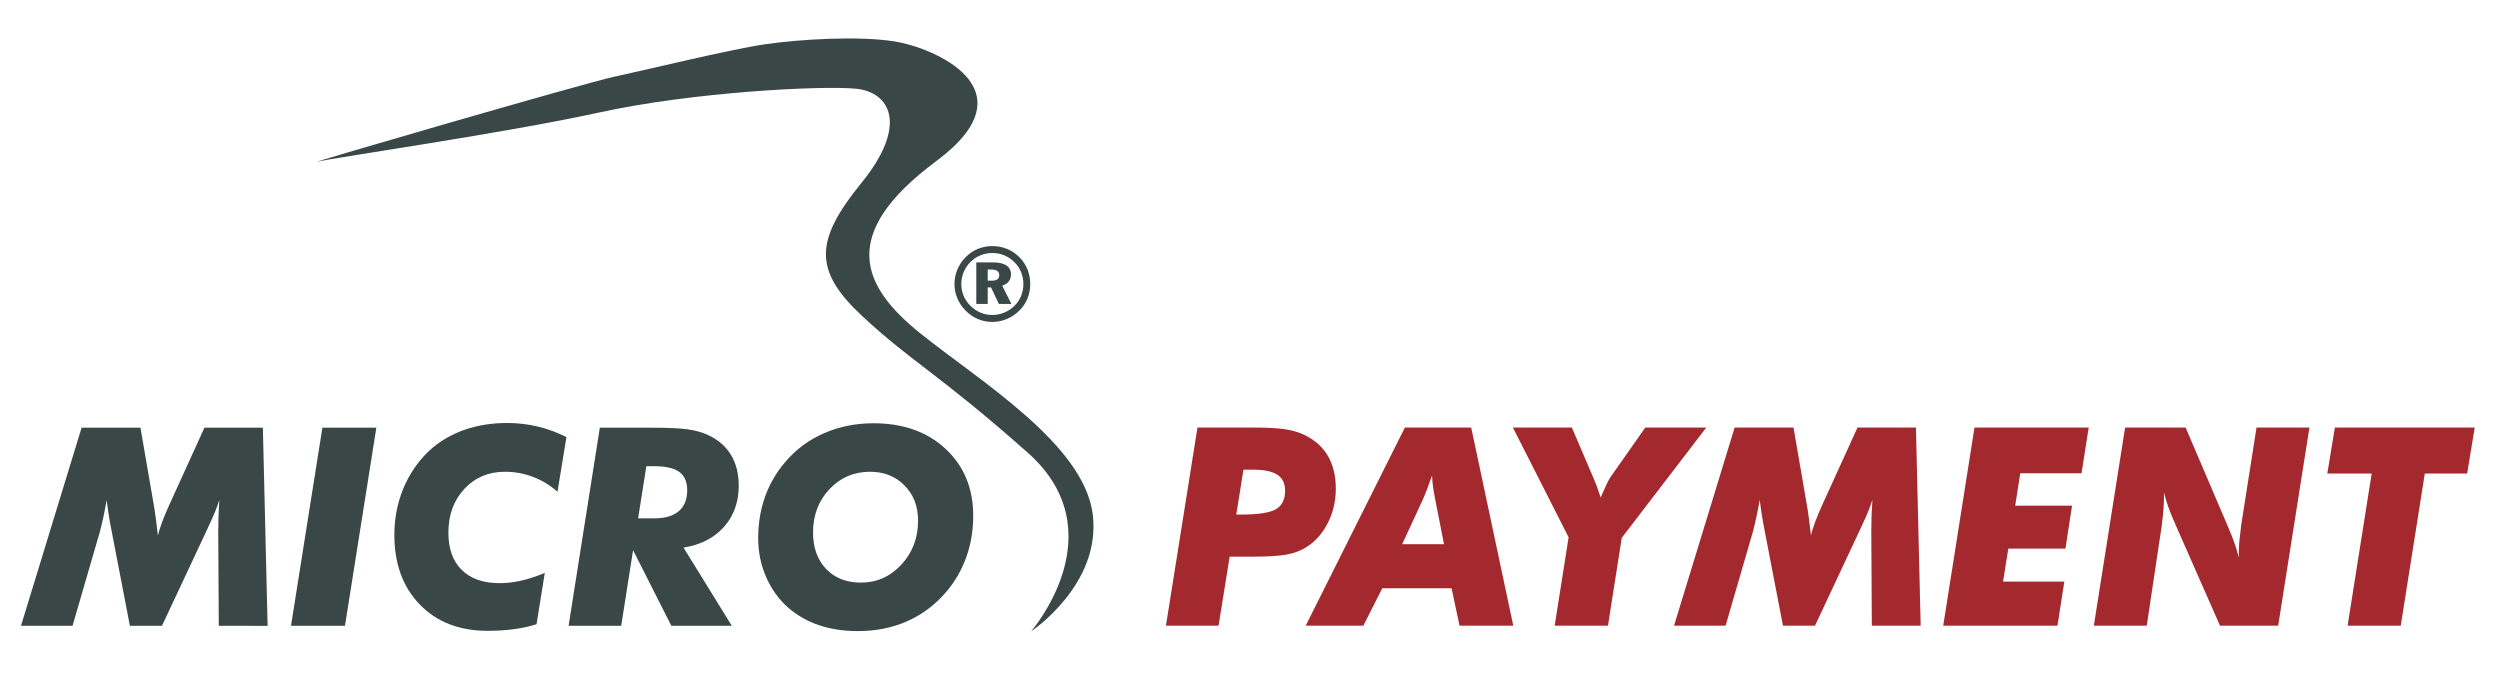
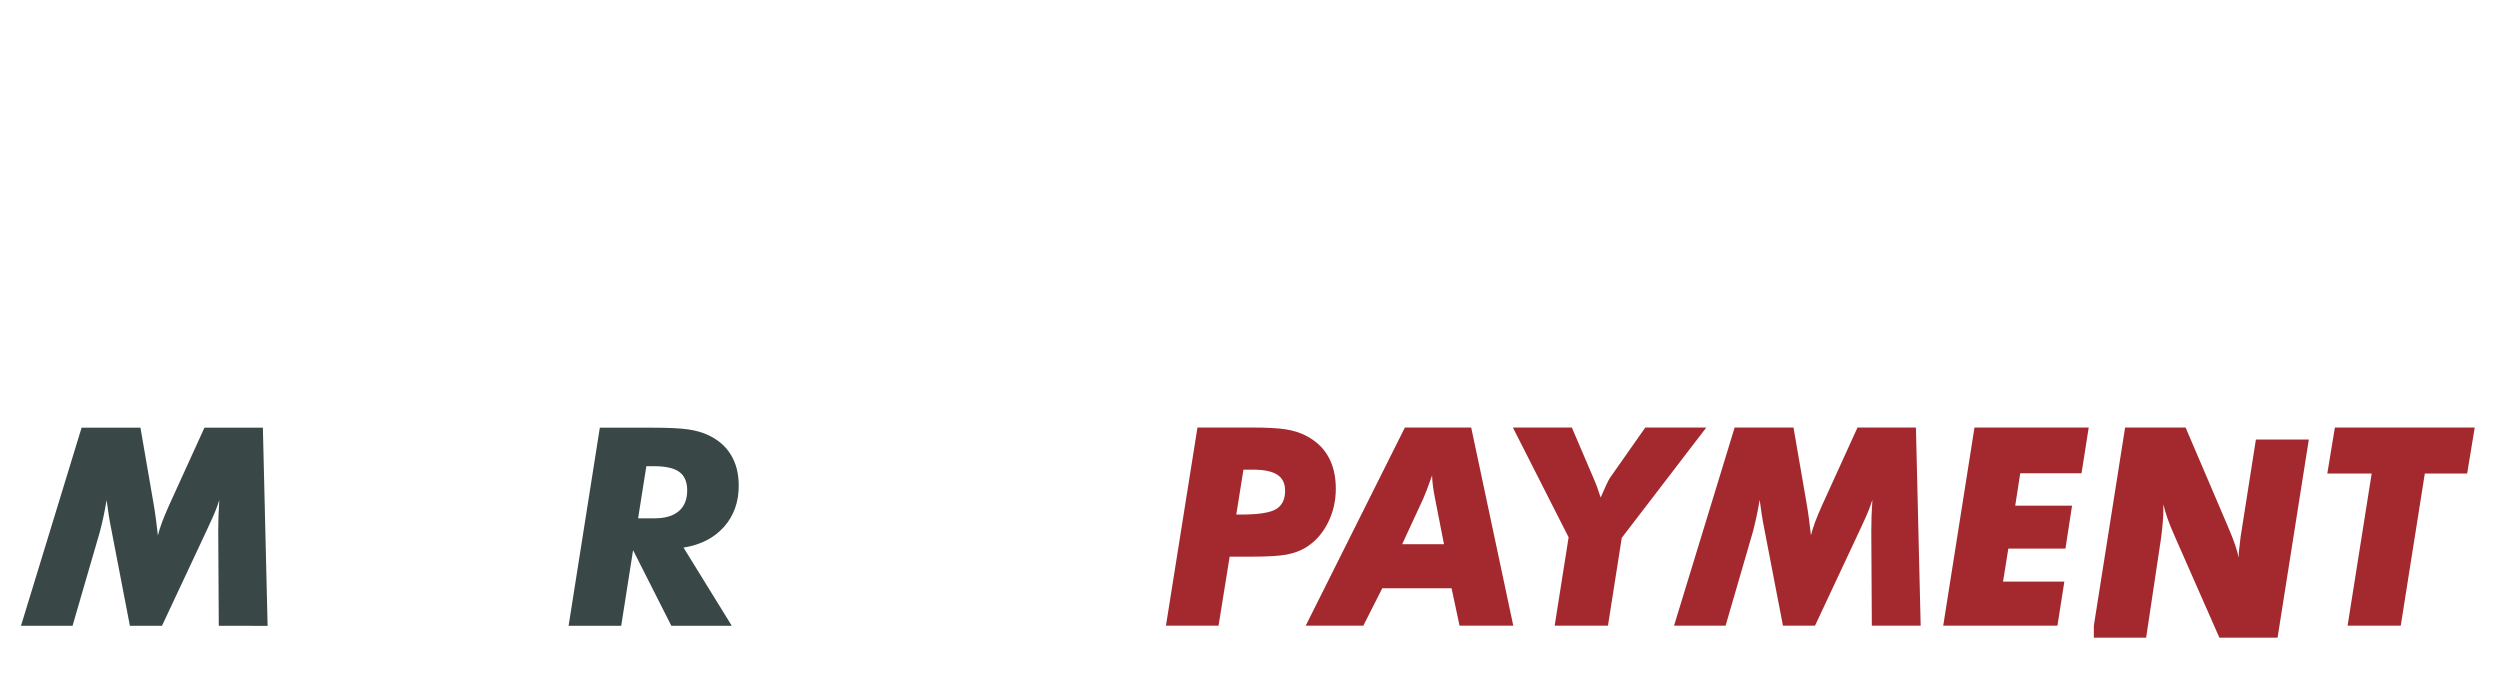
<svg xmlns="http://www.w3.org/2000/svg" version="1.1" id="Ebene_1" x="0px" y="0px" width="715px" height="194px" viewBox="0 0 715 194" enable-background="new 0 0 715 194" xml:space="preserve">
  <g>
    <path fill="#3A4747" d="M6,178.988l17.336-56.668h16.832l3.791,21.948c0.232,1.342,0.445,2.754,0.638,4.237   c0.194,1.483,0.381,3.025,0.562,4.626c0.284-1.136,0.665-2.354,1.142-3.658c0.477-1.303,1.154-2.935,2.031-4.896l10.137-22.258   h16.714l1.354,56.668H62.57l-0.155-27.018c0-1.522,0.026-3.025,0.077-4.51c0.052-1.483,0.129-2.974,0.232-4.471   c-0.567,1.909-1.535,4.297-2.901,7.161c-0.259,0.567-0.452,0.993-0.581,1.277l-12.923,27.56H37.15l-5.302-27.521   c-0.284-1.394-0.535-2.793-0.754-4.2c-0.219-1.406-0.418-2.818-0.6-4.238c-0.284,1.678-0.587,3.266-0.909,4.762   c-0.323,1.497-0.651,2.891-0.987,4.181l-7.854,27.018H6L6,178.988z" />
-     <polygon fill="#3A4747" points="83.226,178.988 92.202,122.32 107.637,122.32 98.661,178.988 83.226,178.988  " />
-     <path fill="#3A4747" d="M162.001,125.003l-2.552,15.626c-2.166-1.877-4.524-3.297-7.077-4.261s-5.208-1.445-7.968-1.445   c-4.692,0-8.56,1.637-11.602,4.91c-3.042,3.273-4.563,7.45-4.563,12.528c0,4.587,1.276,8.138,3.829,10.651   c2.552,2.514,6.162,3.771,10.828,3.771c2.011,0,4.08-0.244,6.207-0.733c2.127-0.488,4.364-1.222,6.71-2.199l-2.359,14.667   c-1.935,0.619-4.07,1.09-6.405,1.413c-2.334,0.323-4.856,0.484-7.565,0.484c-8.074,0-14.543-2.503-19.406-7.508   c-4.863-5.005-7.295-11.648-7.295-19.93c0-3.999,0.626-7.811,1.877-11.436s3.089-6.92,5.514-9.888   c2.837-3.458,6.378-6.102,10.622-7.934c4.244-1.831,8.997-2.747,14.258-2.747c2.992,0,5.894,0.336,8.706,1.007   C156.57,122.652,159.318,123.66,162.001,125.003L162.001,125.003z" />
    <path fill-rule="evenodd" clip-rule="evenodd" fill="#3A4747" d="M177.663,178.988h-15.046l8.935-56.668h15.084   c4.546,0,7.93,0.161,10.152,0.484c2.222,0.322,4.146,0.87,5.773,1.646c2.867,1.342,5.037,3.232,6.509,5.671   c1.473,2.438,2.208,5.361,2.208,8.768c0,4.697-1.402,8.626-4.208,11.787c-2.806,3.161-6.665,5.142-11.578,5.941l13.807,22.371   h-17.288l-10.946-21.637L177.663,178.988L177.663,178.988z M182.497,148.237h4.758c2.991,0,5.286-0.684,6.885-2.052   c1.599-1.367,2.398-3.341,2.398-5.921c0-2.426-0.748-4.187-2.243-5.283c-1.496-1.096-3.894-1.645-7.194-1.645h-2.244   L182.497,148.237L182.497,148.237z" />
-     <path fill-rule="evenodd" clip-rule="evenodd" fill="#3A4747" d="M248.83,134.923c-4.62,0-8.491,1.662-11.614,4.987   c-3.122,3.325-4.684,7.448-4.684,12.372c0,4.355,1.246,7.835,3.736,10.438c2.49,2.604,5.813,3.904,9.967,3.904   c4.542,0,8.4-1.72,11.575-5.161c3.174-3.44,4.761-7.636,4.761-12.584c0-4.072-1.291-7.416-3.871-10.032   C256.118,136.23,252.829,134.923,248.83,134.923L248.83,134.923z M245.366,180.494c-4.051,0-7.735-0.555-11.051-1.664   s-6.264-2.773-8.844-4.992c-2.709-2.373-4.825-5.302-6.348-8.785c-1.522-3.482-2.284-7.186-2.284-11.106   c0-4.231,0.652-8.185,1.955-11.861c1.303-3.676,3.245-7.011,5.825-10.004c3.02-3.56,6.703-6.287,11.051-8.184   c4.348-1.896,9.063-2.845,14.146-2.845c8.515,0,15.398,2.451,20.649,7.353c5.251,4.902,7.876,11.274,7.876,19.117   c0,4.206-0.664,8.159-1.993,11.861c-1.329,3.702-3.271,7.037-5.825,10.004c-3.123,3.637-6.813,6.397-11.07,8.281   S250.501,180.494,245.366,180.494L245.366,180.494z" />
    <path fill-rule="evenodd" clip-rule="evenodd" fill="#A4292F" d="M353.576,147.16h1.431c4.899,0,8.214-0.515,9.942-1.546   c1.728-1.031,2.591-2.785,2.591-5.26c0-2.089-0.741-3.616-2.224-4.583c-1.483-0.967-3.811-1.45-6.982-1.45h-2.708L353.576,147.16   L353.576,147.16z M333.461,178.942l9.012-56.668h15.551c4.313,0,7.555,0.174,9.724,0.522c2.17,0.349,4.056,0.936,5.657,1.761   c2.892,1.472,5.055,3.484,6.488,6.04c1.434,2.555,2.15,5.613,2.15,9.175c0,3.536-0.769,6.813-2.305,9.834   c-1.537,3.02-3.623,5.343-6.257,6.968c-1.55,0.955-3.384,1.633-5.501,2.033c-2.118,0.399-5.437,0.6-9.957,0.6h-2.32h-4.023   l-3.173,19.735H333.461L333.461,178.942z" />
    <path fill-rule="evenodd" clip-rule="evenodd" fill="#A4292F" d="M373.434,178.942l28.36-56.668h18.966l12.036,56.668h-15.365   l-2.284-10.7h-19.817l-5.418,10.7H373.434L373.434,178.942z M401.02,155.641h11.96l-2.594-13.238   c-0.258-1.315-0.451-2.489-0.58-3.522c-0.13-1.032-0.207-2-0.232-2.903c-0.542,1.549-1.038,2.91-1.49,4.084   c-0.451,1.174-0.806,2.045-1.064,2.613L401.02,155.641L401.02,155.641z" />
    <path fill="#A4292F" d="M444.637,178.942l3.985-25.277l-15.938-31.391h16.866l6.189,14.477c0.335,0.748,0.677,1.594,1.025,2.535   c0.348,0.941,0.689,1.941,1.025,3c0.696-1.626,1.258-2.884,1.684-3.773c0.426-0.891,0.767-1.529,1.024-1.917l10.058-14.321h17.447   l-24.179,31.546l-3.945,25.122H444.637L444.637,178.942z" />
    <path fill="#A4292F" d="M478.773,178.942l17.336-56.668h16.831l3.791,21.947c0.232,1.342,0.445,2.754,0.639,4.237   c0.193,1.484,0.381,3.026,0.562,4.626c0.284-1.136,0.664-2.354,1.142-3.658c0.478-1.303,1.154-2.935,2.031-4.896l10.137-22.257   h16.715l1.354,56.668h-13.968l-0.154-27.018c0-1.522,0.025-3.026,0.077-4.51c0.052-1.484,0.129-2.975,0.232-4.472   c-0.567,1.91-1.534,4.297-2.902,7.162c-0.258,0.567-0.451,0.993-0.58,1.276l-12.924,27.561h-9.169l-5.302-27.521   c-0.283-1.395-0.535-2.794-0.754-4.2s-0.418-2.819-0.6-4.238c-0.283,1.678-0.587,3.265-0.909,4.761   c-0.322,1.497-0.651,2.891-0.986,4.182l-7.854,27.018H478.773L478.773,178.942z" />
    <polygon fill="#A4292F" points="572.869,166.34 590.403,166.34 588.43,178.942 555.762,178.942 564.702,122.274 597.371,122.274    595.318,135.352 577.786,135.352 576.354,144.624 592.61,144.624 590.713,156.909 574.379,156.909 572.869,166.34  " />
-     <path fill-rule="evenodd" clip-rule="evenodd" fill="#A4292F" d="M598.838,178.942l8.941-56.668h17.303l11.96,27.985   c0.104,0.232,0.271,0.632,0.503,1.2c1.316,3.07,2.233,5.754,2.749,8.051v-1.432c0-1.032,0.059-2.174,0.175-3.426   c0.116-1.251,0.29-2.768,0.522-4.548l4.374-27.831h15.134l-8.941,56.668h-16.645l-12.695-28.837   c-0.929-2.091-1.632-3.819-2.11-5.188c-0.478-1.367-0.884-2.735-1.219-4.103v1.587c0,1.032-0.045,2.122-0.136,3.271   c-0.09,1.148-0.251,2.678-0.483,4.587l-4.297,28.683H598.838L598.838,178.942z" />
+     <path fill-rule="evenodd" clip-rule="evenodd" fill="#A4292F" d="M598.838,178.942l8.941-56.668h17.303l11.96,27.985   c0.104,0.232,0.271,0.632,0.503,1.2c1.316,3.07,2.233,5.754,2.749,8.051v-1.432c0.116-1.251,0.29-2.768,0.522-4.548l4.374-27.831h15.134l-8.941,56.668h-16.645l-12.695-28.837   c-0.929-2.091-1.632-3.819-2.11-5.188c-0.478-1.367-0.884-2.735-1.219-4.103v1.587c0,1.032-0.045,2.122-0.136,3.271   c-0.09,1.148-0.251,2.678-0.483,4.587l-4.297,28.683H598.838L598.838,178.942z" />
    <polygon fill="#A4292F" points="671.412,178.942 678.297,135.431 665.608,135.431 667.774,122.274 707.772,122.274    705.606,135.431 693.499,135.431 686.613,178.942 671.412,178.942  " />
-     <path fill-rule="evenodd" clip-rule="evenodd" fill="#3A4747" d="M282.49,77.093v3.18h1.163c0.717,0,1.252-0.128,1.606-0.385   c0.354-0.256,0.53-0.641,0.53-1.154c0-0.571-0.184-0.987-0.552-1.249c-0.368-0.262-0.959-0.393-1.773-0.393H282.49L282.49,77.093z    M279.221,75.042h4.781c1.682,0,2.959,0.291,3.834,0.872s1.312,1.438,1.312,2.572c0,0.784-0.222,1.458-0.666,2.019   c-0.444,0.562-1.062,0.959-1.853,1.191l2.635,5.234h-3.591l-2.238-4.726h-0.945v4.726h-3.269V75.042L279.221,75.042z    M283.813,72.367c-1.202,0-2.327,0.213-3.374,0.638s-1.988,1.043-2.822,1.854c-0.873,0.869-1.537,1.849-1.993,2.94   c-0.456,1.091-0.683,2.24-0.683,3.447c0,1.168,0.213,2.274,0.64,3.316c0.427,1.043,1.057,1.984,1.891,2.825   c0.844,0.869,1.808,1.535,2.895,1.999c1.086,0.463,2.225,0.695,3.417,0.695c1.173,0,2.3-0.22,3.382-0.659   c1.081-0.439,2.048-1.069,2.901-1.89c0.853-0.82,1.503-1.769,1.949-2.846s0.669-2.223,0.669-3.44c0-1.198-0.213-2.325-0.64-3.382   c-0.426-1.057-1.047-1.996-1.861-2.817c-0.863-0.878-1.835-1.545-2.916-1.999S285.034,72.367,283.813,72.367L283.813,72.367z    M283.805,70.376c1.509,0,2.931,0.278,4.267,0.834c1.335,0.557,2.52,1.367,3.555,2.431c0.977,1.006,1.725,2.158,2.242,3.455   s0.776,2.675,0.776,4.136c0,1.5-0.273,2.908-0.82,4.223c-0.547,1.316-1.342,2.472-2.387,3.469   c-1.055,1.016-2.239,1.794-3.555,2.336c-1.315,0.542-2.675,0.813-4.078,0.813c-1.461,0-2.849-0.281-4.165-0.842   c-1.315-0.561-2.491-1.378-3.526-2.452c-1.016-1.045-1.792-2.213-2.329-3.505c-0.537-1.292-0.805-2.639-0.805-4.042   c0-1.461,0.285-2.864,0.856-4.208c0.57-1.345,1.388-2.54,2.453-3.584c1.016-1.006,2.162-1.768,3.439-2.286   C281.004,70.635,282.364,70.376,283.805,70.376L283.805,70.376z" />
-     <path fill="#3A4747" d="M294.884,180.573c0,0,24.767-28.379-1.032-51.186c-25.799-22.807-32.919-25.696-47.058-38.802   s-13.932-21.671-0.413-38.286c13.519-16.615,8.152-26.005-1.651-26.935c-9.804-0.928-46.542,0.929-73.373,6.811   c-26.831,5.882-75.127,12.796-80.391,14.035c-5.263,1.238,76.779-22.601,84.622-24.251c7.843-1.651,33.229-7.843,43.136-9.288   c9.907-1.445,26.625-2.477,37.151-0.826c10.526,1.651,39.937,13.416,11.868,34.261c-28.07,20.846-21.362,35.707-4.541,49.225   c16.821,13.52,46.852,31.682,49.329,51.806C315.007,167.261,294.884,180.573,294.884,180.573L294.884,180.573z" />
  </g>
</svg>